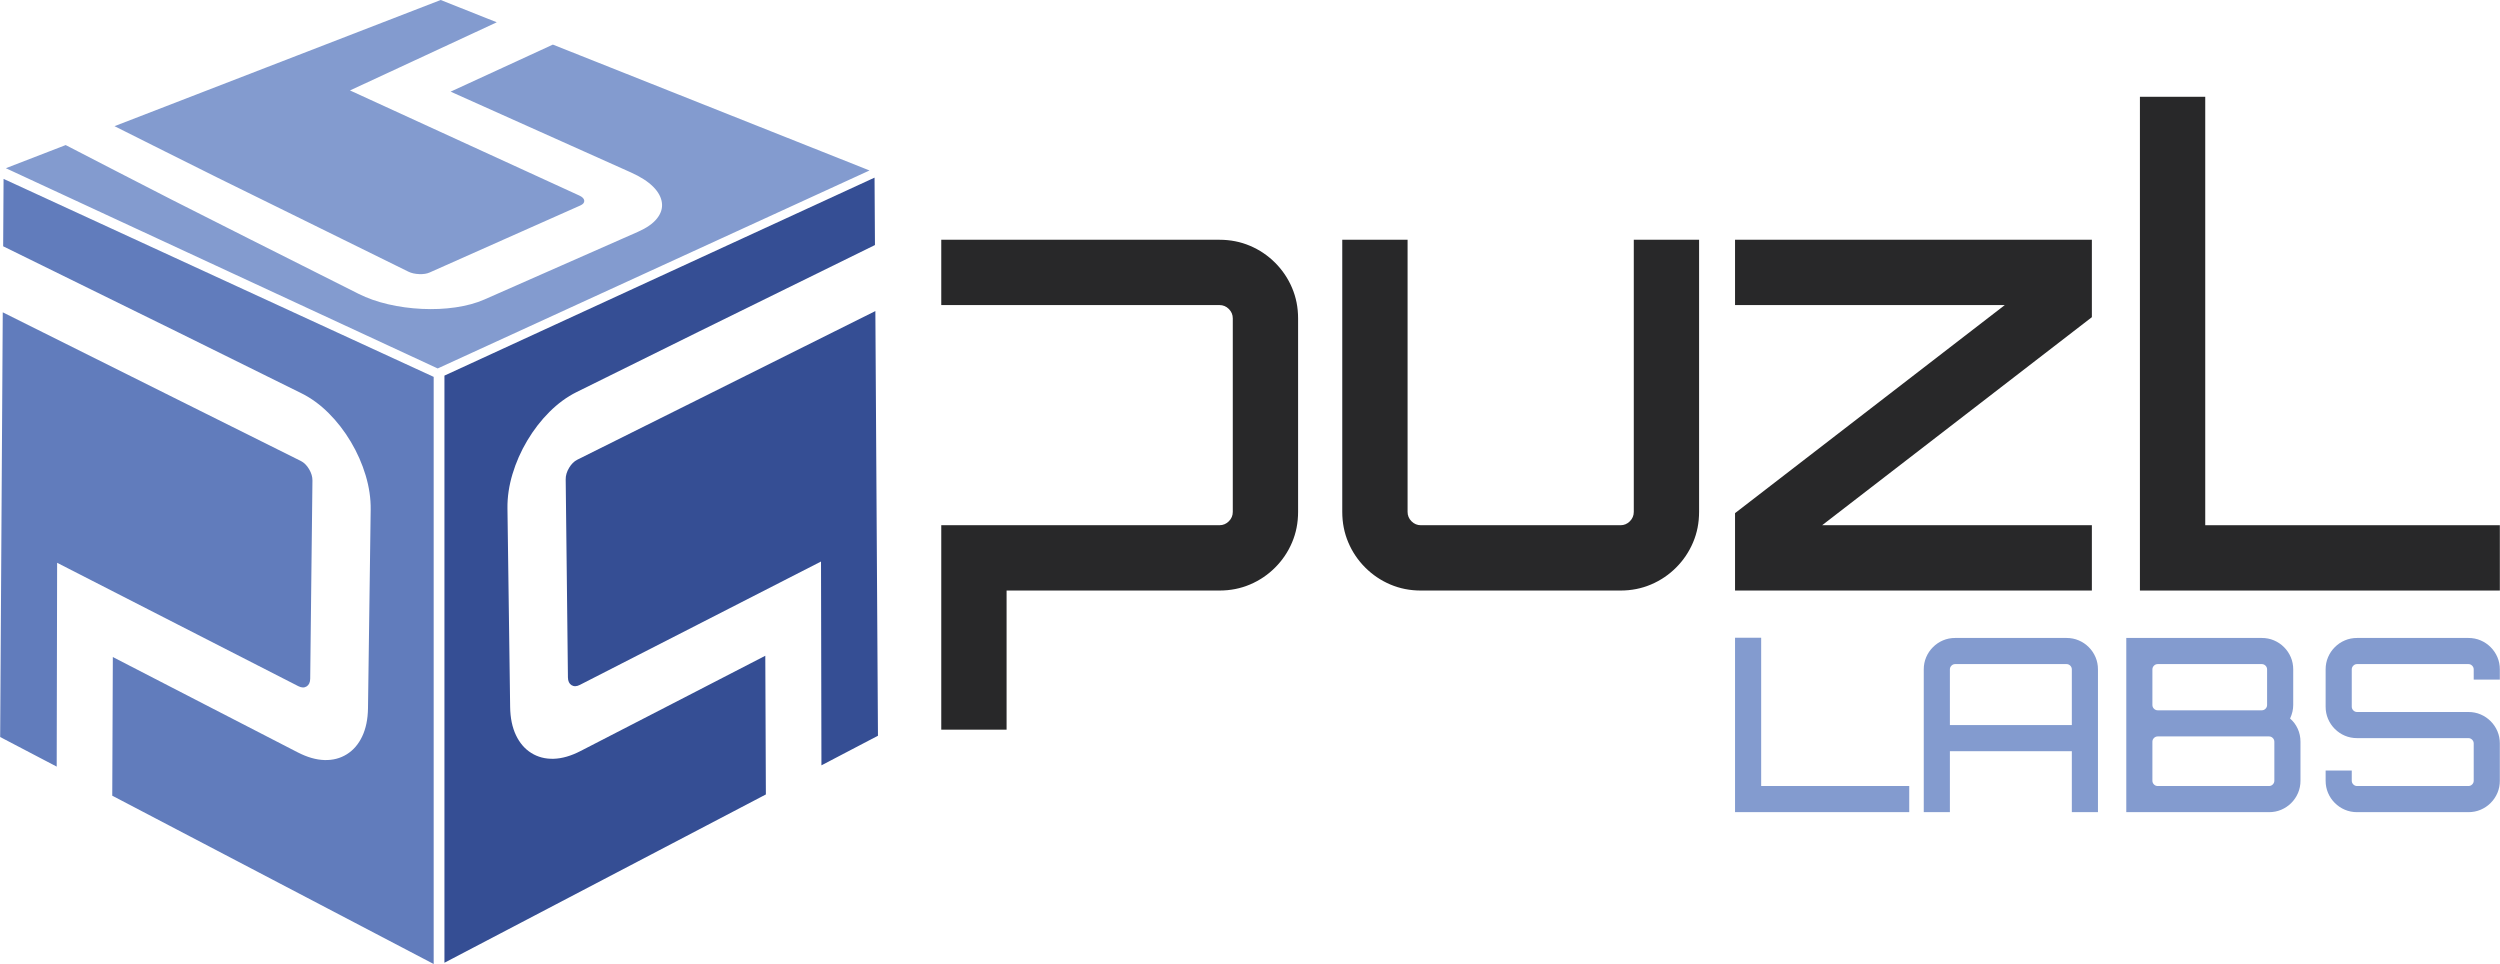
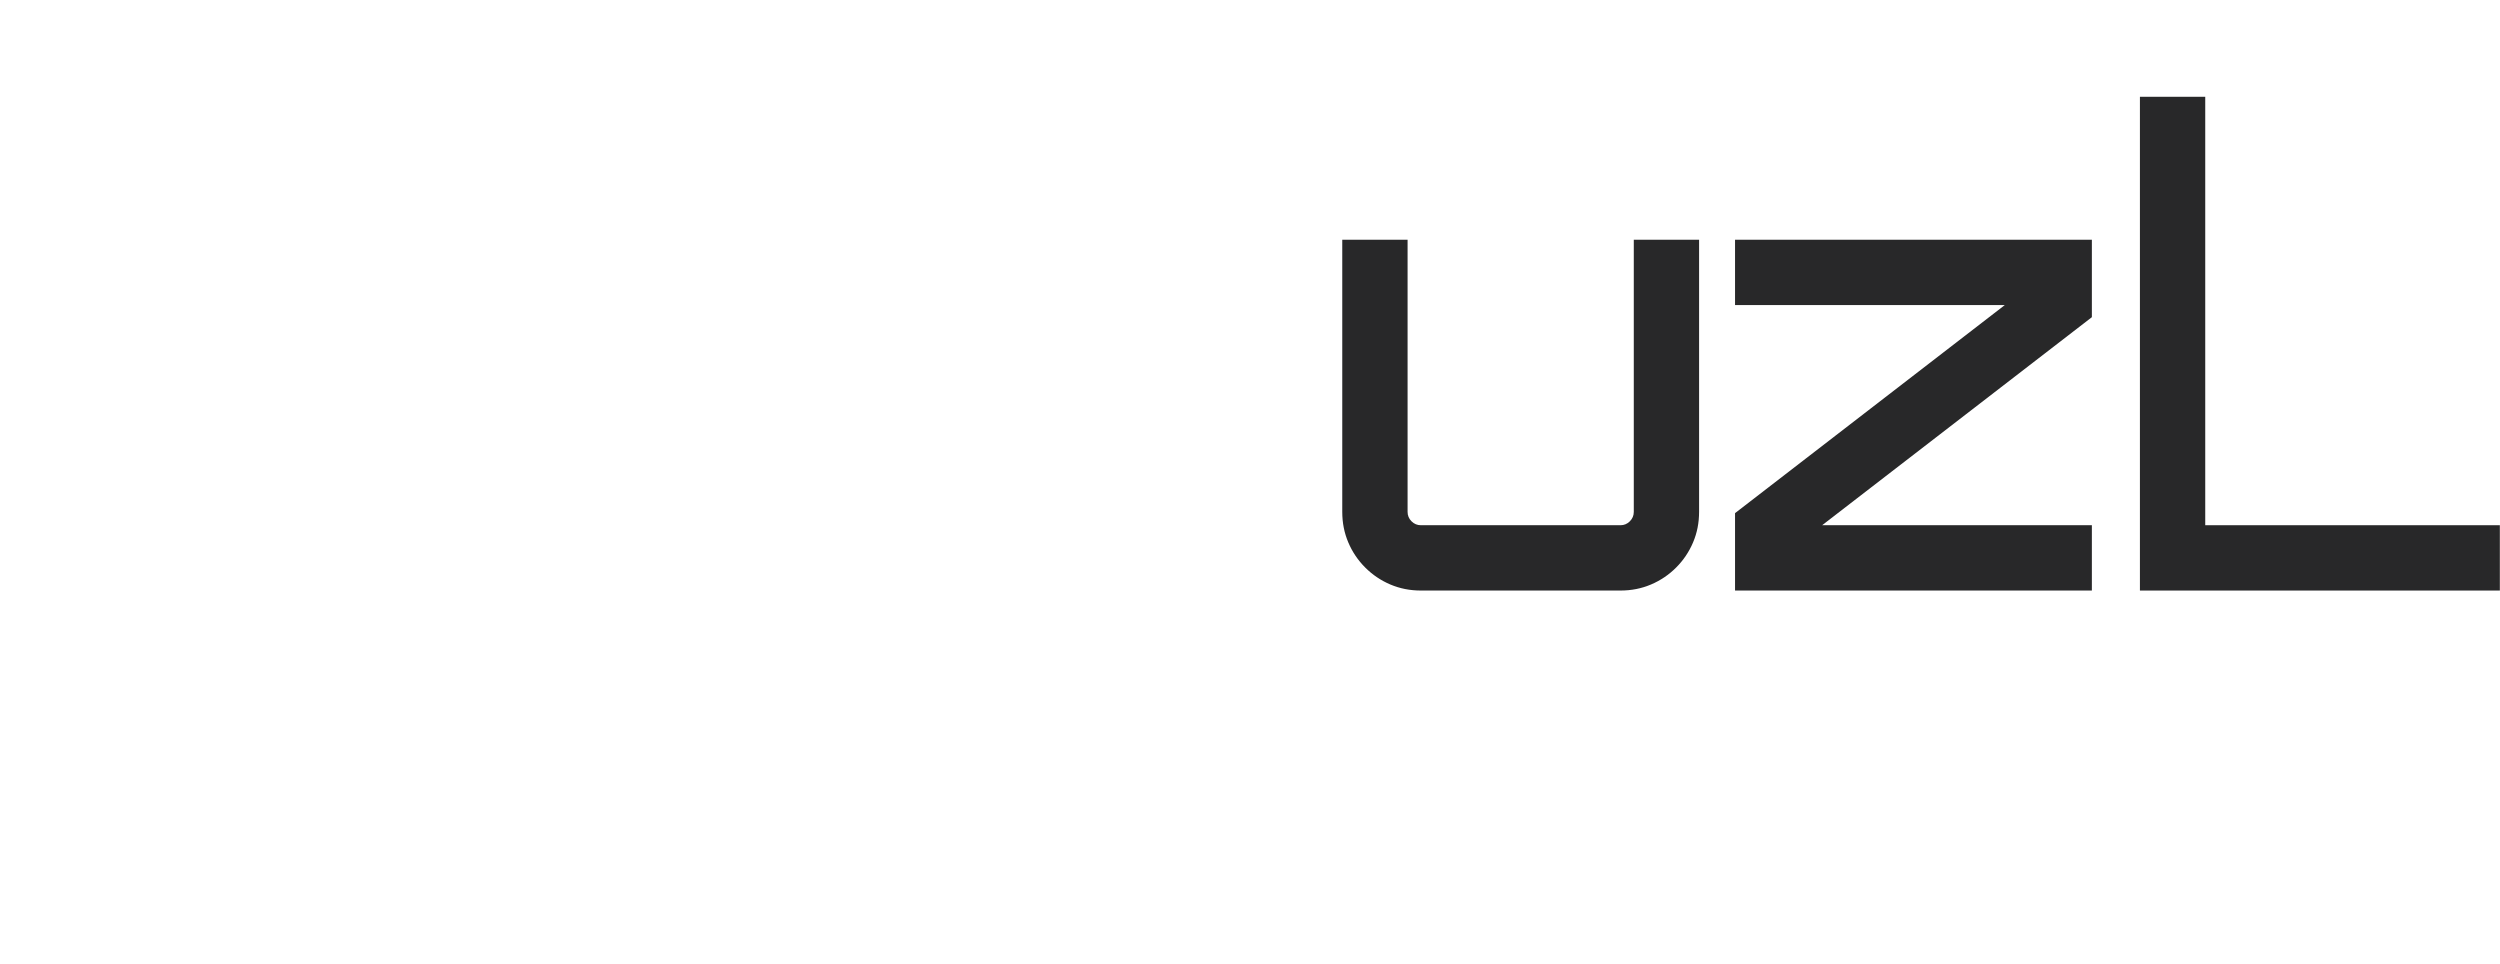
<svg xmlns="http://www.w3.org/2000/svg" xml:space="preserve" width="7.64in" height="2.946in" version="1.1" style="shape-rendering:geometricPrecision; text-rendering:geometricPrecision; image-rendering:optimizeQuality; fill-rule:evenodd; clip-rule:evenodd" viewBox="0 0 8021.25 3093.41">
  <defs>
    <style type="text/css">
   
    .fil2 {fill:#839BCF}
    .fil3 {fill:#617CBC}
    .fil4 {fill:#354E94}
    .fil1 {fill:#839BCF;fill-rule:nonzero}
    .fil0 {fill:#282829;fill-rule:nonzero}
   
  </style>
  </defs>
  <g id="Layer_x0020_1">
-     <path class="fil0" d="M3019.92 978.97l0 -209.6 892.76 0c34.93,0 67.6,6.47 98.01,19.41 30.4,12.93 57.25,31.06 80.54,54.33 23.29,23.29 41.4,50.14 54.33,80.55 12.95,30.4 19.41,63.07 19.41,98l0 621.06c0,34.92 -6.46,67.59 -19.41,98 -12.93,30.41 -31.04,57.26 -54.33,80.54 -23.29,23.29 -50.14,41.41 -80.54,54.34 -30.41,12.94 -63.08,19.41 -98.01,19.41l-683.15 0 0 446.37 -209.61 0 0 -655.98 892.76 0c11.64,0 21.67,-4.21 30.08,-12.61 8.42,-8.42 12.62,-18.44 12.62,-30.08l0 -621.06c0,-11.65 -4.23,-21.68 -12.62,-30.08 -8.39,-8.39 -18.47,-12.61 -30.08,-12.61l-892.76 0z" />
    <path class="fil0" d="M5451.7 769.37l0 873.35c0,34.92 -6.46,67.59 -19.41,98 -12.94,30.41 -31.04,57.26 -54.33,80.54 -23.29,23.29 -50.14,41.41 -80.54,54.34 -30.4,12.94 -63.07,19.41 -98.01,19.41l-640.45 0c-34.94,0 -67.61,-6.47 -98.01,-19.41 -30.4,-12.93 -57.25,-31.06 -80.54,-54.34 -23.29,-23.28 -41.41,-50.13 -54.34,-80.54 -12.93,-30.41 -19.41,-63.07 -19.41,-98l0 -873.35 209.61 0 0 873.35c0,11.63 4.21,21.66 12.61,30.08 8.42,8.4 18.44,12.61 30.09,12.61l640.45 0c11.64,0 21.68,-4.21 30.08,-12.61 8.41,-8.42 12.62,-18.44 12.62,-30.08l0 -873.35 209.59 0z" />
    <polygon class="fil0" points="5567.07,769.37 6712.12,769.37 6712.12,1017.78 5846.54,1685.4 6712.12,1685.4 6712.12,1895.01 5567.07,1895.01 5567.07,1646.6 6432.65,978.97 5567.07,978.97 " />
    <polygon class="fil0" points="6866.31,310.56 7075.91,310.56 7075.91,1685.4 8021.25,1685.4 8021.25,1895.01 6866.31,1895.01 " />
-     <path class="fil1" d="M5567.07 2046.37l83.85 0 0 475.93 475.15 0 0 83.85 -559 0 0 -559.78zm1063.66 0.78c13.98,0 27.04,2.58 39.21,7.76 12.16,5.17 22.91,12.43 32.22,21.75 9.32,9.32 16.56,20.05 21.73,32.22 5.18,12.16 7.76,25.23 7.76,39.21l0 458.08 -83.85 0 0 -195.66 -391.3 0 0 195.66 -83.85 0 0 -458.08c0,-13.98 2.59,-27.04 7.78,-39.21 5.17,-12.17 12.42,-22.9 21.73,-32.22 9.32,-9.32 20.06,-16.58 32.21,-21.75 12.17,-5.18 25.24,-7.76 39.21,-7.76l357.14 0zm17.08 279.5l0 -178.57c0,-4.66 -1.68,-8.67 -5.04,-12.04 -3.36,-3.36 -7.38,-5.04 -12.04,-5.04l-357.14 0c-4.66,0 -8.67,1.67 -12.02,5.04 -3.36,3.36 -5.06,7.38 -5.06,12.04l0 178.57 391.3 0zm700.32 -20.96c10.36,8.8 18.51,19.66 24.46,32.61 5.95,12.93 8.92,26.91 8.92,41.93l0 125c0,13.98 -2.59,27.04 -7.76,39.21 -5.18,12.16 -12.43,22.9 -21.74,32.21 -9.32,9.32 -20.06,16.56 -32.22,21.75 -12.17,5.18 -25.24,7.76 -39.21,7.76l-458.07 0 0 -559 434.78 0c13.98,0 27.04,2.58 39.21,7.76 12.16,5.17 22.91,12.43 32.22,21.75 9.32,9.32 16.56,20.05 21.74,32.22 5.17,12.16 7.76,25.23 7.76,39.21l0 114.13c0,14.5 -3.36,28.99 -10.09,43.48zm-424.69 -174.69c-4.66,0 -8.67,1.67 -12.04,5.04 -3.36,3.36 -5.04,7.38 -5.04,12.04l0 114.13c0,4.66 1.67,8.67 5.04,12.04 3.36,3.36 7.38,5.05 12.04,5.05l333.85 0c4.66,0 8.67,-1.69 12.04,-5.05 3.36,-3.36 5.04,-7.38 5.04,-12.04l0 -114.13c0,-4.66 -1.68,-8.67 -5.04,-12.04 -3.36,-3.36 -7.38,-5.04 -12.04,-5.04l-333.85 0zm374.22 249.22c0,-4.66 -1.68,-8.67 -5.04,-12.04 -3.36,-3.36 -7.38,-5.04 -12.04,-5.04l-357.14 0c-4.66,0 -8.67,1.68 -12.04,5.04 -3.36,3.36 -5.04,7.38 -5.04,12.04l0 125c0,4.66 1.67,8.67 5.04,12.04 3.36,3.36 7.38,5.04 12.04,5.04l357.14 0c4.66,0 8.67,-1.68 12.04,-5.04 3.36,-3.36 5.04,-7.38 5.04,-12.04l0 -125zm723.6 -199.54l-83.84 0 0 -32.61c0,-4.66 -1.69,-8.67 -5.06,-12.04 -3.36,-3.36 -7.37,-5.04 -12.03,-5.04l-357.14 0c-4.66,0 -8.67,1.67 -12.04,5.04 -3.36,3.36 -5.05,7.38 -5.05,12.04l0 119.56c0,4.66 1.69,8.67 5.05,12.04 3.36,3.36 7.38,5.06 12.04,5.06l357.14 0c13.98,0 27.05,2.58 39.21,7.76 12.16,5.18 22.91,12.42 32.22,21.73 9.32,9.32 16.56,20.06 21.74,32.23 5.17,12.15 7.76,25.23 7.76,39.21l0 119.56c0,13.98 -2.59,27.04 -7.76,39.21 -5.18,12.16 -12.42,22.9 -21.74,32.21 -9.32,9.32 -20.06,16.56 -32.22,21.75 -12.16,5.18 -25.23,7.76 -39.21,7.76l-357.14 0c-13.98,0 -27.05,-2.59 -39.21,-7.76 -12.17,-5.18 -22.91,-12.43 -32.23,-21.75 -9.32,-9.32 -16.56,-20.05 -21.73,-32.21 -5.18,-12.17 -7.77,-25.24 -7.77,-39.21l0 -32.61 83.85 0 0 32.61c0,4.66 1.69,8.67 5.05,12.04 3.36,3.36 7.38,5.04 12.04,5.04l357.14 0c4.66,0 8.67,-1.68 12.03,-5.04 3.36,-3.36 5.06,-7.38 5.06,-12.04l0 -119.56c0,-4.66 -1.69,-8.67 -5.06,-12.04 -3.36,-3.36 -7.37,-5.05 -12.03,-5.05l-357.14 0c-13.98,0 -27.05,-2.59 -39.21,-7.76 -12.17,-5.17 -22.91,-12.42 -32.23,-21.73 -9.32,-9.32 -16.56,-20.06 -21.73,-32.22 -5.18,-12.16 -7.77,-25.24 -7.77,-39.21l0 -119.56c0,-13.98 2.6,-27.04 7.77,-39.21 5.17,-12.17 12.42,-22.9 21.73,-32.22 9.32,-9.32 20.06,-16.58 32.23,-21.75 12.15,-5.18 25.23,-7.76 39.21,-7.76l357.14 0c13.98,0 27.05,2.58 39.21,7.76 12.16,5.17 22.91,12.43 32.22,21.75 9.32,9.32 16.56,20.05 21.74,32.22 5.17,12.16 7.76,25.23 7.76,39.21l0 32.61z" />
-     <path class="fil2" d="M18.23 539.75l1385.77 642.58 1385.66 -635.32 -1016.06 -403.91c-52.55,24.24 -107.26,49.36 -159.27,73.32 -56.32,25.94 -112.48,51.76 -168.85,77.67 93.37,41.87 188.03,84.25 283.57,127.08 96.96,43.48 195.42,87.53 295.05,132.18 30.67,13.75 54.72,29.18 71.34,45.84 16.72,16.77 25.86,34 28.06,51.68 2.22,17.82 -3.27,34.56 -16.18,50.69 -12.84,16.04 -33.28,30.25 -61.2,42.53 -83.03,36.54 -165.7,73.03 -247.58,109.12 -81.92,36.11 -163.16,71.96 -244.36,107.73 -27.31,12.05 -58.45,20.32 -92.9,25.38 -34.44,5.07 -70.62,6.69 -107.95,4.89 -37.15,-1.81 -73.11,-6.65 -108.39,-14.85 -34.56,-8.03 -66.3,-19.14 -94.55,-33.32 -119.81,-60.14 -237.26,-119.36 -352.75,-177.42 -57.03,-28.67 -153.16,-77.37 -247.98,-125.3 -88.01,-44.49 -272.24,-140.42 -339.46,-174.81l-191.97 74.25zm1575.31 -468.24l-179.9 -71.52 -1046.7 404.87c71.74,35.69 245.01,123.15 332.2,166.06 96.79,47.63 194.79,95.82 252.81,124.39 117.16,57.68 236.74,116.67 358.11,176.46 9.55,4.71 21.25,7.25 34.52,7.81 13.28,0.56 24.52,-1.19 33.33,-5.1 79.9,-35.42 159.94,-71.12 240.43,-106.98 80.63,-35.93 161.92,-71.94 243.31,-108.14 9.15,-4.07 13.26,-9.33 12.64,-15.63 -0.61,-6.26 -5.92,-11.72 -16,-16.35 -127.96,-58.69 -253.66,-116.21 -377.36,-172.93 -121.29,-55.61 -240.79,-110.48 -358.4,-164.27 80.48,-37.28 161.43,-74.89 242.49,-112.52 74.59,-34.62 152.73,-70.96 228.52,-106.15z" />
-     <path class="fil3" d="M-0 2364.99l8.34 -1362.8c132.76,66.21 436.01,217.58 563.31,281.04 130.29,64.95 261.37,130.31 393.16,195.96 10.35,5.16 19.22,14.06 26.49,26.28 7.41,12.45 10.93,24.62 10.8,36.63 -1.22,106.6 -2.44,213.07 -3.65,319.19 -1.2,105.65 -2.32,211.3 -3.52,316.47 -0.14,11.84 -4.03,20.2 -11.52,24.9 -7.46,4.69 -16.3,4.51 -26.57,-0.75 -130.6,-66.8 -260.61,-133.29 -389.91,-199.41 -128.71,-65.83 -256.72,-131.33 -384.13,-196.54 -0.23,109.82 -0.47,219.34 -0.69,328.52l-0.68 325.52 -181.43 -95zm9.63 -1574.65l1.32 -216.3 1380.18 635.32 0 1884.05 -1031.41 -540.06 0.91 -221.68c0.31,-74.17 0.62,-148.5 0.93,-223.31 97.96,50.46 196.22,101.27 294.78,152.07 98.94,51.01 198.41,102.23 298.16,153.65 30.63,15.79 59.45,24.12 86.36,24.85 27.02,0.72 50.76,-5.56 71.63,-18.61 20.93,-13.08 37.27,-32.03 49.17,-57.1 11.84,-24.94 18.21,-55.18 18.69,-90.64 1.43,-105.57 2.87,-211.46 4.3,-317.35 1.44,-106.37 2.88,-212.91 4.33,-319.92 0.49,-36.1 -5.02,-72.84 -16.13,-109.9 -11.19,-37.33 -27,-73.28 -47.52,-107.69 -20.45,-34.32 -44.21,-65.07 -71.22,-92 -26.87,-26.8 -55.96,-48.2 -86.92,-63.51 -132.09,-65.35 -263.53,-130.33 -394.13,-194.92 -127.4,-63.02 -430.01,-211.04 -563.43,-276.97z" />
-     <path class="fil4" d="M2816.78 2360.96l-8.34 -1362.78c-132.78,66.21 -435.99,217.57 -563.27,281.02 -130.29,64.95 -261.37,130.31 -393.16,195.96 -10.35,5.16 -19.22,14.06 -26.49,26.28 -7.4,12.46 -10.93,24.62 -10.8,36.63 1.22,106.6 2.44,213.07 3.65,319.19 1.21,105.65 2.32,211.3 3.53,316.47 0.13,11.84 4.03,20.2 11.51,24.9 7.47,4.69 16.29,4.5 26.57,-0.75 130.6,-66.81 260.6,-133.3 389.91,-199.42 128.7,-65.83 256.72,-131.33 384.13,-196.54 0.23,109.82 0.46,219.34 0.69,328.51l0.67 325.5 181.4 -94.98zm-9.64 -1574.62l-1.32 -216.33 -1380.18 635.32 0 1884.05 1031.45 -540.09 -0.91 -221.66c-0.31,-74.17 -0.62,-148.51 -0.93,-223.32 -97.96,50.46 -196.21,101.27 -294.77,152.07 -98.95,51.01 -198.42,102.23 -298.16,153.65 -30.63,15.79 -59.45,24.12 -86.37,24.85 -27.01,0.73 -50.75,-5.56 -71.63,-18.6 -20.93,-13.09 -37.27,-32.03 -49.17,-57.1 -11.84,-24.94 -18.21,-55.18 -18.68,-90.64 -1.43,-105.57 -2.88,-211.46 -4.3,-317.35 -1.44,-106.37 -2.89,-212.91 -4.33,-319.92 -0.49,-36.1 5.03,-72.84 16.13,-109.89 11.19,-37.33 27,-73.28 47.51,-107.69 20.45,-34.32 44.21,-65.07 71.22,-92 26.87,-26.8 55.97,-48.19 86.93,-63.51 132.09,-65.35 263.52,-130.33 394.13,-194.92 127.4,-63.01 429.96,-211.01 563.39,-276.94z" />
  </g>
</svg>